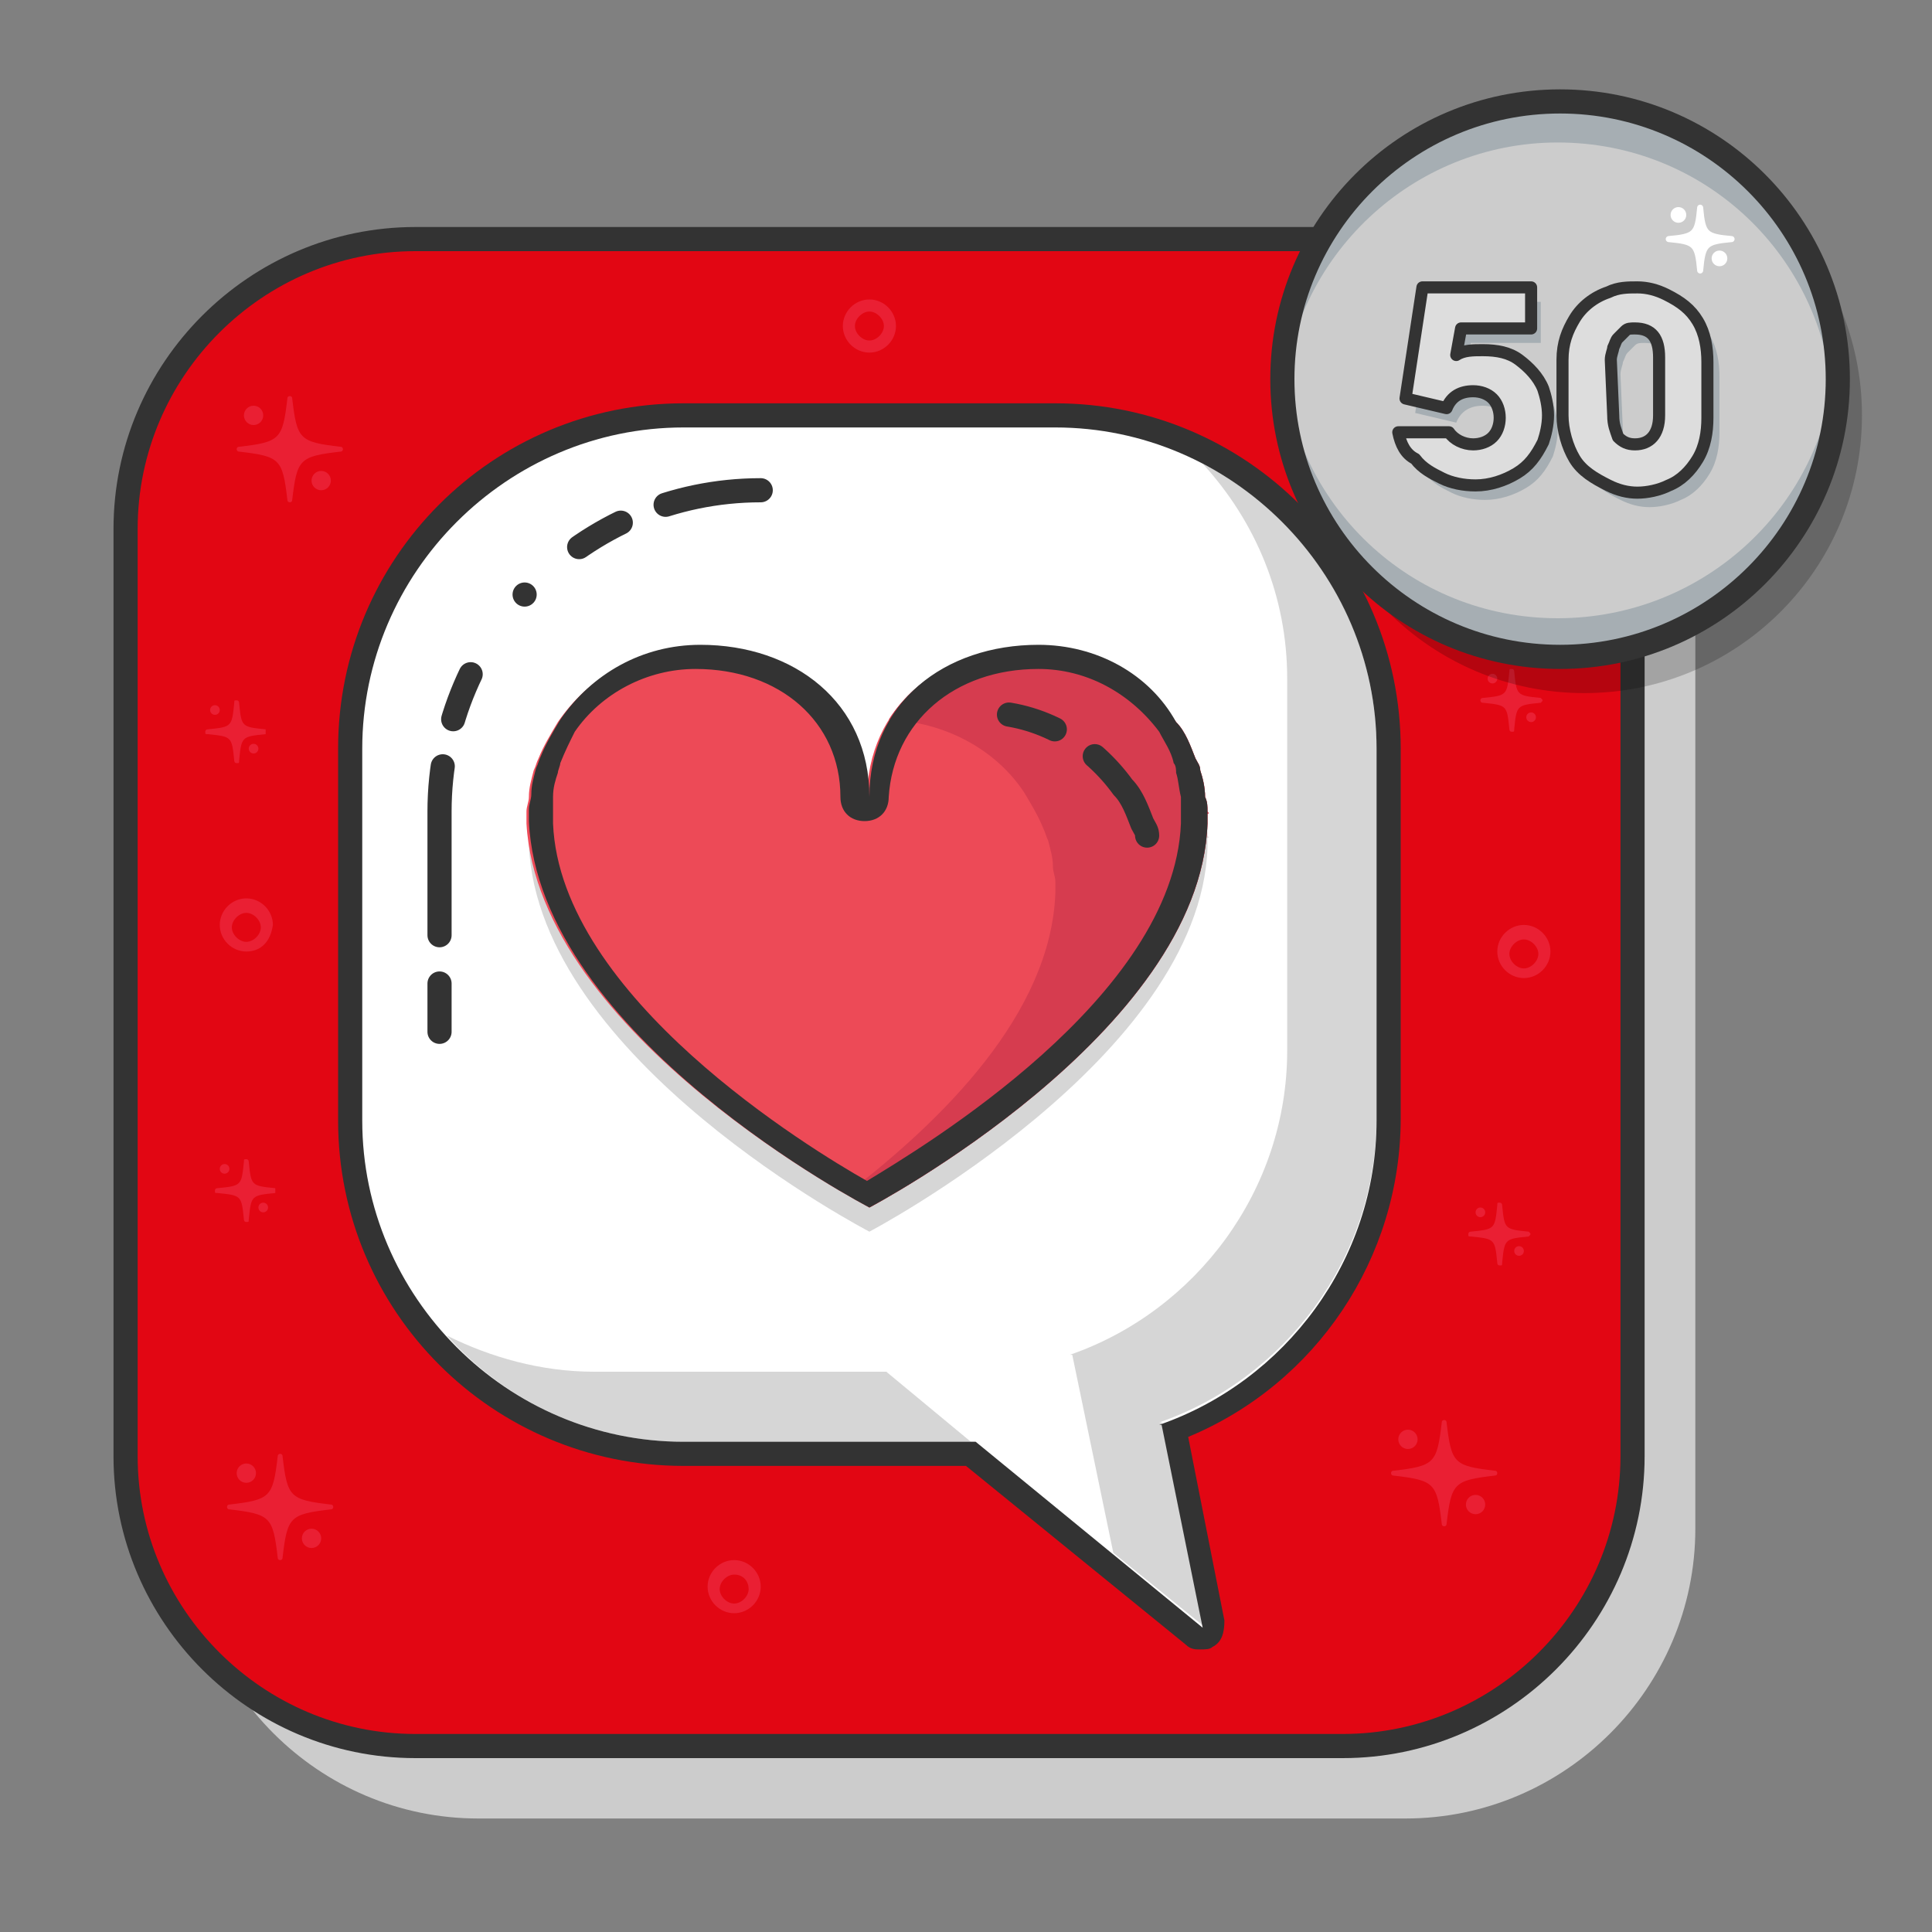
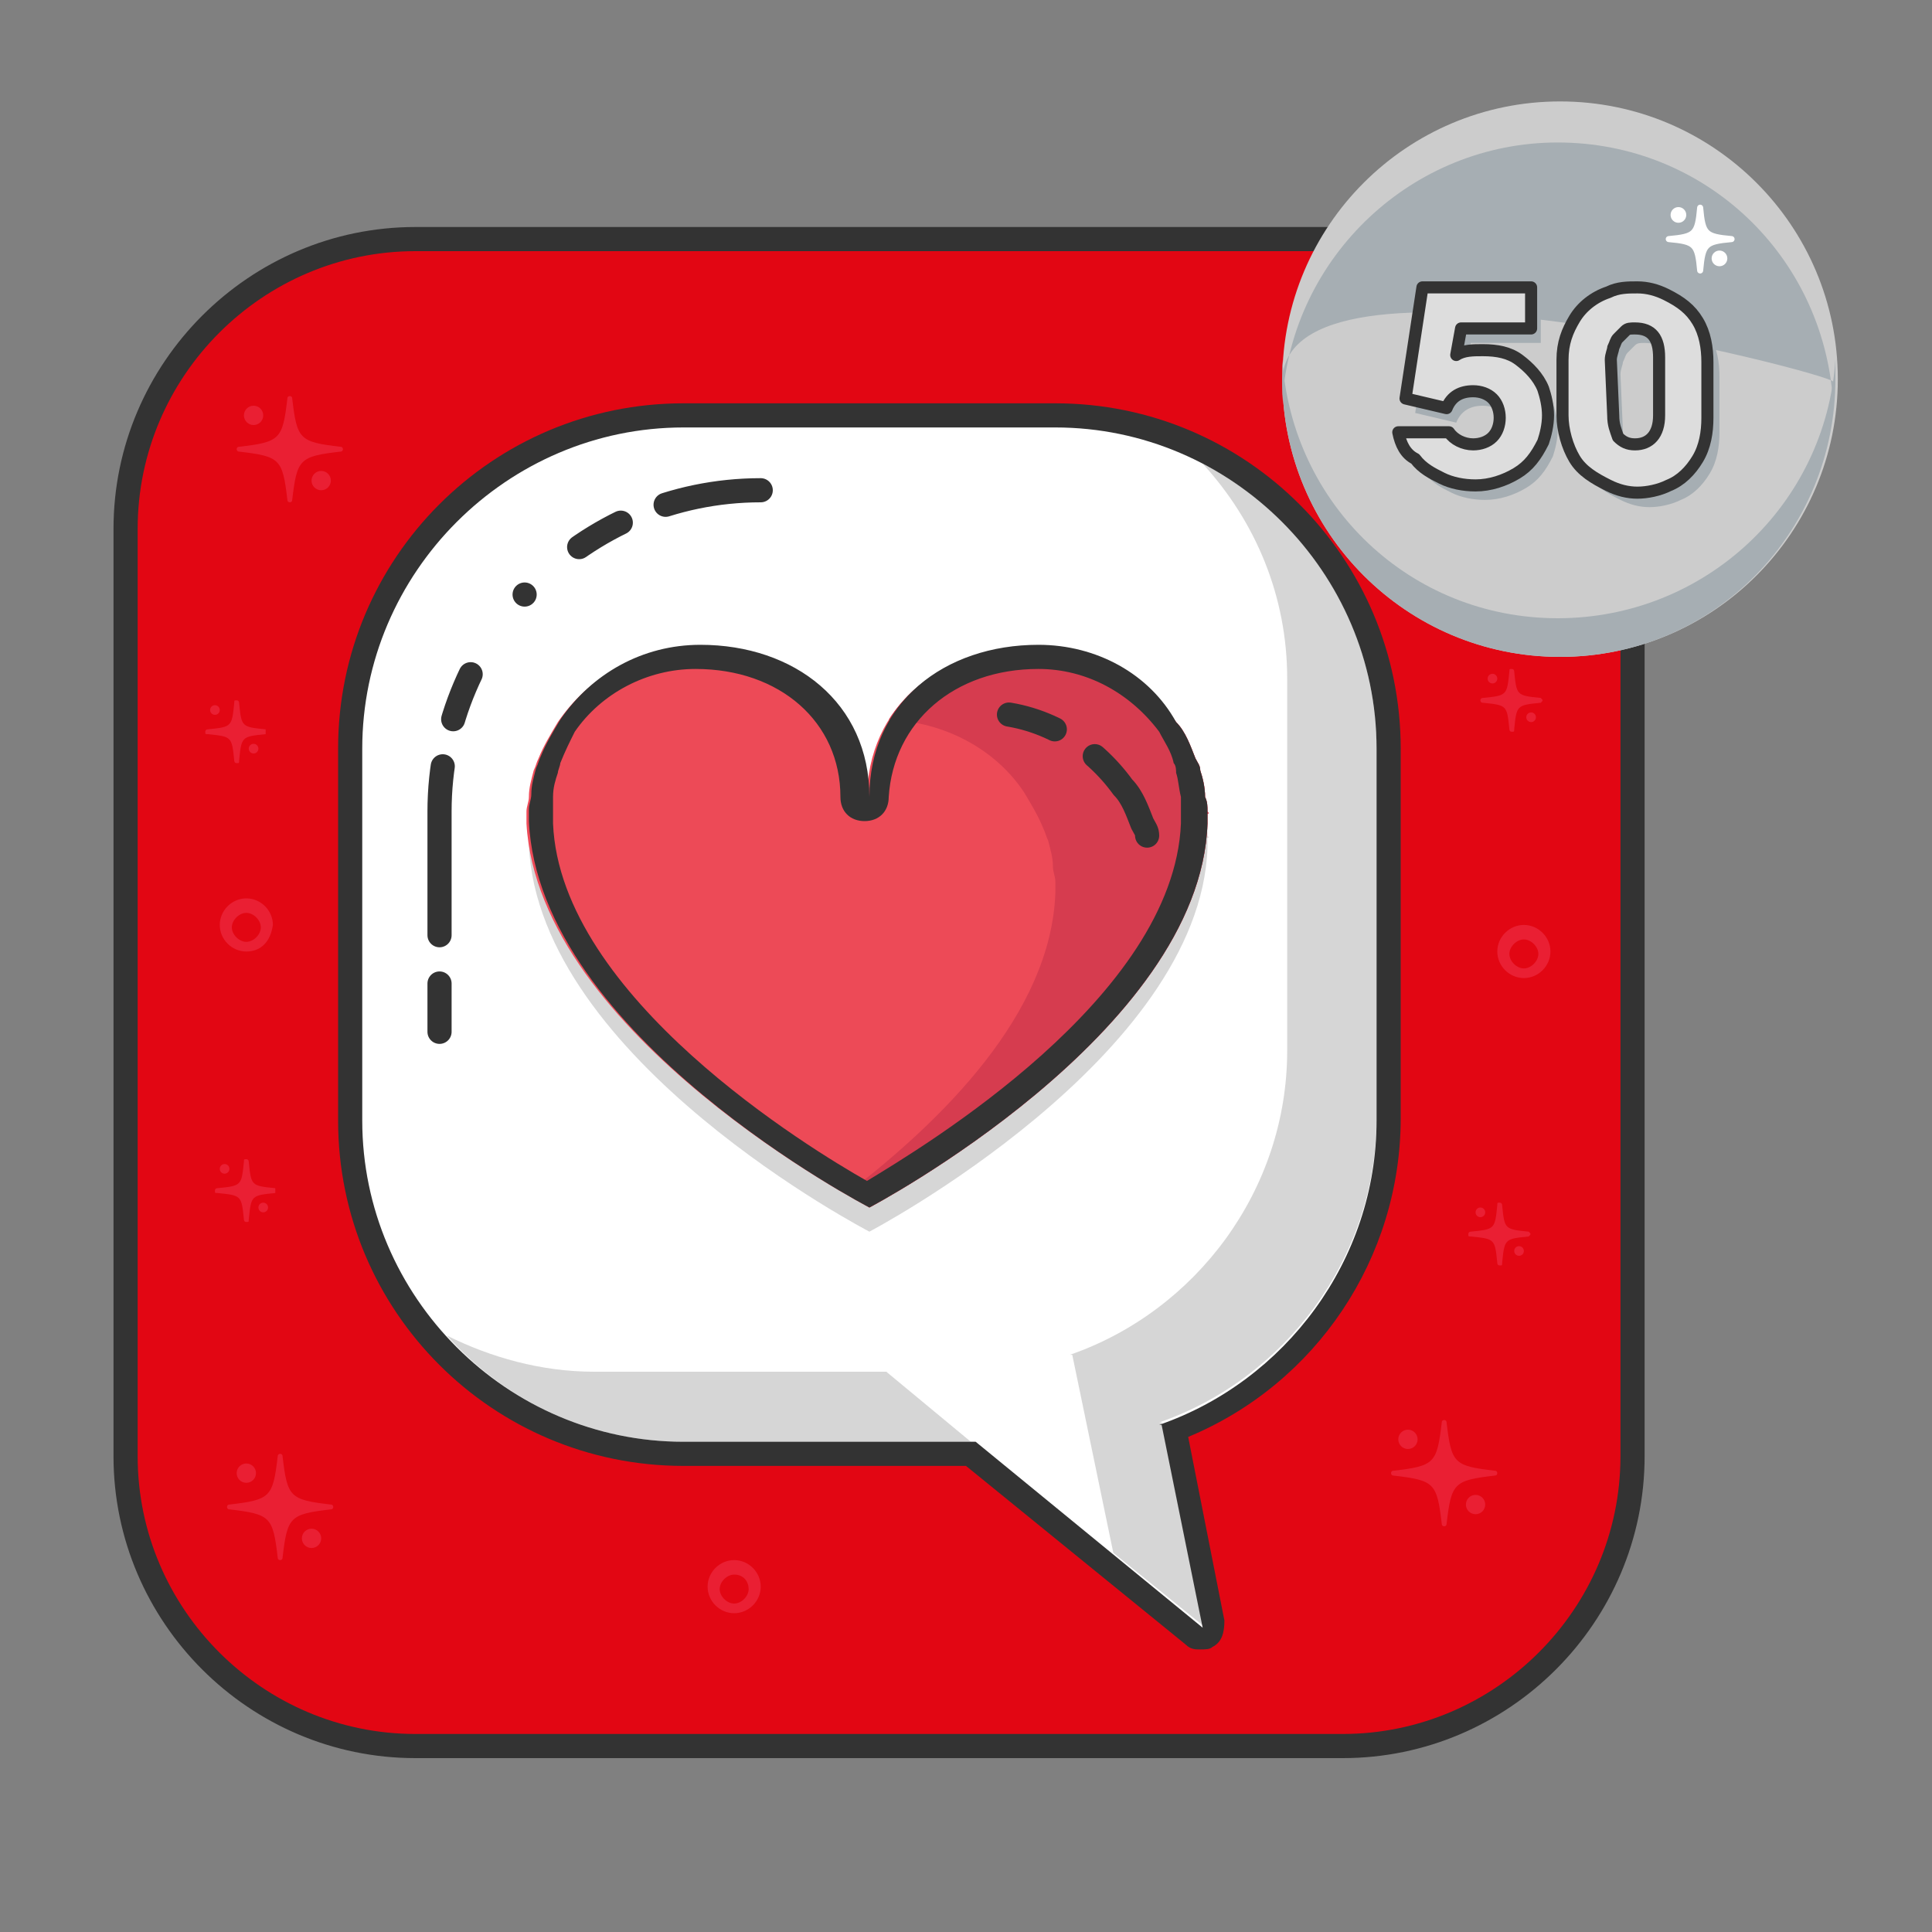
<svg xmlns="http://www.w3.org/2000/svg" version="1.1" id="Layer_1" x="0px" y="0px" viewBox="0 0 80 80" style="enable-background:new 0 0 80 80;" xml:space="preserve">
  <rect x="0" y="0" width="80" height="80" fill="#808080" stroke="none" />
  <style type="text/css">
	.st0{fill:#EA1F33;}
	.st1{fill:none;}
	.st2{fill:#CCCCCC;}
	.st3{fill:#E20613;stroke:#333333;stroke-linecap:round;stroke-linejoin:round;stroke-miterlimit:10;}
	.st4{fill:#FFFFFF;}
	.st5{fill:#333333;}
	.st6{fill:none;stroke:#333333;stroke-linecap:round;stroke-linejoin:round;stroke-miterlimit:10;stroke-dasharray:4,2,2,3,0;}
	.st7{opacity:0.2;}
	.st8{fill:#ED4A57;}
	.st9{fill:#D63C4F;}
	.st10{opacity:0.2;enable-background:new    ;}
	.st11{fill:#A6AEB3;}
	.st12{fill:none;stroke:#333333;stroke-miterlimit:10;}
	.st13{fill:#FFFFFF;stroke:#FFFFFF;stroke-width:0.25;stroke-linecap:round;stroke-linejoin:round;stroke-miterlimit:10;}
	.st14{fill:#DDDDDD;stroke:#333333;stroke-width:0.5;stroke-linecap:square;stroke-linejoin:round;stroke-miterlimit:10;}
</style>
  <title>RS-DS-Badges</title>
  <g>
    <g>
      <path class="st0" d="M62.4,21c-0.6,0-1.2-0.5-1.2-1.2s0.5-1.2,1.2-1.2s1.2,0.5,1.2,1.2S63,21,62.4,21z M62.4,19.1    c-0.4,0-0.7,0.3-0.7,0.7s0.3,0.7,0.7,0.7s0.7-0.3,0.7-0.7S62.8,19.1,62.4,19.1z" />
    </g>
    <rect y="-0.2" class="st1" width="80" height="80" />
    <g>
-       <path class="st2" d="M58.2,12.9H19.8c-6.6,0-12,5.4-12,12v38.4c0,6.6,5.4,12,12,12h38.4c6.6,0,12-5.4,12-12V24.8    C70.2,18.2,64.8,12.9,58.2,12.9" />
-     </g>
+       </g>
    <path class="st3" d="M5.2,60.3V21.9c0-6.6,5.4-12,12-12h38.4c6.6,0,12,5.4,12,12v38.4c0,6.6-5.4,12-12,12H17.2   C10.6,72.3,5.2,66.9,5.2,60.3z" />
    <g>
      <path class="st0" d="M63.1,40.5c-0.6,0-1.1-0.5-1.1-1.1c0-0.6,0.5-1.1,1.1-1.1s1.1,0.5,1.1,1.1C64.2,40,63.7,40.5,63.1,40.5z     M63.1,38.9c-0.3,0-0.6,0.3-0.6,0.6s0.3,0.6,0.6,0.6s0.6-0.3,0.6-0.6S63.4,38.9,63.1,38.9z" />
    </g>
    <g>
      <path class="st0" d="M30.4,66.8c-0.6,0-1.1-0.5-1.1-1.1c0-0.6,0.5-1.1,1.1-1.1s1.1,0.5,1.1,1.1C31.5,66.3,31,66.8,30.4,66.8z     M30.4,65.2c-0.3,0-0.6,0.3-0.6,0.6s0.3,0.6,0.6,0.6s0.6-0.3,0.6-0.6S30.8,65.2,30.4,65.2z" />
    </g>
    <g>
      <path class="st0" d="M10.2,39.4c-0.6,0-1.1-0.5-1.1-1.1c0-0.6,0.5-1.1,1.1-1.1s1.1,0.5,1.1,1.1C11.2,39,10.8,39.4,10.2,39.4z     M10.2,37.8c-0.3,0-0.6,0.3-0.6,0.6s0.3,0.6,0.6,0.6s0.6-0.3,0.6-0.6S10.5,37.8,10.2,37.8z" />
    </g>
    <g>
-       <path class="st0" d="M36,14.6c-0.6,0-1.1-0.5-1.1-1.1c0-0.6,0.5-1.1,1.1-1.1s1.1,0.5,1.1,1.1C37.1,14.1,36.6,14.6,36,14.6z     M36,12.9c-0.3,0-0.6,0.3-0.6,0.6s0.3,0.6,0.6,0.6s0.6-0.3,0.6-0.6S36.3,12.9,36,12.9z" />
-     </g>
+       </g>
    <g>
      <path class="st4" d="M49.8,67.8c-0.1,0-0.2,0-0.3-0.1l-9.2-7.6H28.3c-7.6,0-13.8-6.2-13.8-13.8V31c0-7.6,6.2-13.8,13.8-13.8h15.4    c7.6,0,13.8,6.2,13.8,13.8v15.4c0,5.7-3.5,10.8-8.8,12.9l1.6,8c0,0.2-0.1,0.4-0.2,0.5C50,67.8,49.9,67.8,49.8,67.8z" />
      <path class="st5" d="M43.7,17.7C51,17.7,57,23.7,57,31v15.4c0,5.8-3.8,10.8-9,12.6l0.1,0l1.7,8.4l-9.4-7.7H28.3    c-7.3,0-13.3-6-13.3-13.3V31c0-7.3,6-13.3,13.3-13.3L43.7,17.7 M43.7,16.7H28.3C20.4,16.7,14,23.1,14,31v15.4    c0,7.9,6.4,14.3,14.3,14.3h11.7l9.1,7.4c0.2,0.2,0.4,0.2,0.6,0.2c0.2,0,0.4,0,0.5-0.1c0.4-0.2,0.5-0.6,0.5-1.1l-1.5-7.6    c5.3-2.2,8.8-7.4,8.8-13.2V31C58,23.1,51.6,16.7,43.7,16.7L43.7,16.7z" />
    </g>
    <path class="st6" d="M31.5,20.3c-7.3,0-13.3,6-13.3,13.3v10.3" />
    <g class="st7">
      <path class="st5" d="M36.7,56.8H24.6c-2.2,0-4.3-0.6-6.1-1.5c2.4,2.7,5.9,4.4,9.8,4.4h11.9L36.7,56.8z" />
      <path class="st5" d="M49.8,19.2c2.2,2.4,3.5,5.5,3.5,8.9v15.4c0,5.8-3.8,10.8-9,12.6l0.1,0l1.7,8.2l3.7,3l-1.7-8.4l-0.1,0    c5.2-1.8,9-6.8,9-12.6V31C57,25.9,54.1,21.4,49.8,19.2z" />
    </g>
    <g class="st7">
      <path class="st5" d="M50,34.6c0-0.2,0-0.4-0.1-0.6c0-0.4-0.1-0.8-0.2-1.1c0-0.2-0.1-0.3-0.2-0.5c-0.2-0.5-0.4-1.1-0.8-1.5    c0,0,0,0,0,0l0,0c-1.3-1.8-3.4-3.1-5.8-3.1c-0.3,0-0.6,0-0.9,0c-0.1,0-0.1,0-0.2,0c-0.3,0-0.5,0.1-0.8,0.1c0,0-0.1,0-0.1,0    C38.2,28.6,36,30.8,36,34c0-3.9-3.1-6.3-7-6.3c-2.4,0-4.5,1.2-5.8,3.1l0,0c0,0,0,0,0,0c-0.3,0.5-0.6,1-0.8,1.5    c-0.1,0.2-0.1,0.3-0.2,0.5c-0.1,0.4-0.2,0.7-0.2,1.1c0,0.2-0.1,0.4-0.1,0.6c0,0,0,0.1,0,0.1c0,0.2,0,0.3,0,0.4    C22.3,43.9,36,51,36,51s13.7-7.2,14-15.9c0-0.1,0-0.3,0-0.4C50.1,34.7,50,34.6,50,34.6z" />
    </g>
    <g>
      <g>
        <path class="st8" d="M50,33.6c0-0.2,0-0.4-0.1-0.6c0-0.4-0.1-0.8-0.2-1.1c0-0.2-0.1-0.3-0.2-0.5c-0.2-0.5-0.4-1.1-0.8-1.5     c0,0,0,0,0,0l0,0c-1.3-1.8-3.4-3.1-5.8-3.1c-3.9,0-7,2.4-7,6.3c0-3.9-3.1-6.3-7-6.3c-2.4,0-4.5,1.2-5.8,3.1l0,0c0,0,0,0,0,0     c-0.3,0.5-0.6,1-0.8,1.5c-0.1,0.2-0.1,0.3-0.2,0.5c-0.1,0.4-0.2,0.7-0.2,1.1c0,0.2-0.1,0.4-0.1,0.6c0,0,0,0.1,0,0.1     c0,0.2,0,0.3,0,0.4C22.3,42.9,36,50,36,50s13.7-7.2,14-15.9c0-0.1,0-0.3,0-0.4C50.1,33.7,50,33.6,50,33.6z" />
      </g>
      <g>
        <path class="st9" d="M50,33.6c0-0.2,0-0.4-0.1-0.6c0-0.4-0.1-0.8-0.2-1.1c0-0.2-0.1-0.3-0.2-0.5c-0.2-0.5-0.4-1.1-0.8-1.5     c0,0,0,0,0,0l0,0c-1.3-1.8-3.4-3.1-5.8-3.1c-2.6,0-4.9,1.1-6.1,3c2.3,0.1,4.4,1.2,5.6,3l0,0c0,0,0,0,0,0c0.3,0.5,0.6,1,0.8,1.5     c0.1,0.2,0.1,0.3,0.2,0.5c0.1,0.4,0.2,0.7,0.2,1.1c0,0.2,0.1,0.4,0.1,0.6c0,0,0,0.1,0,0.1c0,0.2,0,0.3,0,0.4     c-0.2,5-4.7,9.4-8.6,12.4C35.7,49.8,36,50,36,50s13.7-7.2,14-15.9c0-0.1,0-0.3,0-0.4C50.1,33.7,50,33.6,50,33.6z" />
      </g>
      <g>
        <path class="st5" d="M43,27.7c2,0,3.8,1,5,2.6c0,0,0,0,0,0c0.2,0.4,0.5,0.8,0.6,1.3c0.1,0.1,0.1,0.3,0.1,0.4     c0.1,0.3,0.1,0.6,0.2,1l0,0.2c0,0.1,0,0.3,0,0.4c0,0,0,0.1,0,0.1c0,0,0,0.1,0,0.1c0,0.1,0,0.2,0,0.3c-0.3,7.2-10.7,13.4-13,14.8     c-2.3-1.3-12.7-7.6-13-14.8c0-0.1,0-0.2,0-0.3c0,0,0-0.1,0-0.1c0,0,0-0.1,0-0.1c0-0.1,0-0.3,0-0.4l0-0.2c0-0.4,0.1-0.7,0.2-1     c0-0.1,0.1-0.3,0.1-0.4c0.2-0.5,0.4-0.9,0.6-1.3c0,0,0,0,0,0c1.1-1.6,3-2.6,5-2.6c3.5,0,6,2.2,6,5.3c0,0.6,0.4,1,1,1s1-0.4,1-1     C37,29.9,39.5,27.7,43,27.7 M43,26.7c-3.9,0-7,2.4-7,6.3c0-3.9-3.1-6.3-7-6.3c-2.4,0-4.5,1.2-5.8,3.1l0,0c0,0,0,0,0,0     c-0.3,0.5-0.6,1-0.8,1.5c-0.1,0.2-0.1,0.3-0.2,0.5c-0.1,0.4-0.2,0.7-0.2,1.1c0,0.2-0.1,0.4-0.1,0.6c0,0,0,0.1,0,0.1     c0,0.2,0,0.3,0,0.4C22.3,42.9,36,50,36,50s13.7-7.2,14-15.9c0-0.1,0-0.3,0-0.4c0,0,0-0.1,0-0.1c0-0.2,0-0.4-0.1-0.6     c0-0.4-0.1-0.8-0.2-1.1c0-0.2-0.1-0.3-0.2-0.5c-0.2-0.5-0.4-1.1-0.8-1.5c0,0,0,0,0,0l0,0C47.6,27.9,45.4,26.7,43,26.7L43,26.7z" />
      </g>
      <path class="st6" d="M47.5,34.6c0-0.2-0.1-0.3-0.2-0.5c-0.2-0.5-0.4-1.1-0.8-1.5c0,0,0,0,0,0l0,0c-1.3-1.8-3.4-3.1-5.8-3.1" />
    </g>
    <g>
      <path class="st0" d="M63,19.8c-1.7-0.2-1.8-0.3-2-2c0-0.1-0.1-0.1-0.1-0.1s-0.1,0-0.1,0.1c-0.2,1.7-0.3,1.8-2,2    c-0.1,0-0.1,0.1-0.1,0.1s0,0.1,0.1,0.1c1.7,0.2,1.8,0.3,2,2c0,0.1,0.1,0.1,0.1,0.1s0.1,0,0.1-0.1c0.2-1.7,0.3-1.8,2-2    c0.1,0,0.1-0.1,0.1-0.1S63,19.8,63,19.8z" />
      <circle class="st0" cx="59.4" cy="18.4" r="0.4" />
      <circle class="st0" cx="62.1" cy="21.2" r="0.4" />
    </g>
    <g>
      <path class="st0" d="M13.7,62.3c-1.7-0.2-1.8-0.3-2-2c0-0.1-0.1-0.1-0.1-0.1s-0.1,0-0.1,0.1c-0.2,1.7-0.3,1.8-2,2    c-0.1,0-0.1,0.1-0.1,0.1s0,0.1,0.1,0.1c1.7,0.2,1.8,0.3,2,2c0,0.1,0.1,0.1,0.1,0.1s0.1,0,0.1-0.1c0.2-1.7,0.3-1.8,2-2    c0.1,0,0.1-0.1,0.1-0.1S13.8,62.3,13.7,62.3z" />
      <circle class="st0" cx="10.2" cy="61" r="0.4" />
      <circle class="st0" cx="12.9" cy="63.7" r="0.4" />
    </g>
    <g>
      <path class="st0" d="M14.1,18.5c-1.7-0.2-1.8-0.3-2-2c0-0.1-0.1-0.1-0.1-0.1s-0.1,0-0.1,0.1c-0.2,1.7-0.3,1.8-2,2    c-0.1,0-0.1,0.1-0.1,0.1s0,0.1,0.1,0.1c1.7,0.2,1.8,0.3,2,2c0,0.1,0.1,0.1,0.1,0.1s0.1,0,0.1-0.1c0.2-1.7,0.3-1.8,2-2    c0.1,0,0.1-0.1,0.1-0.1S14.2,18.5,14.1,18.5z" />
      <circle class="st0" cx="10.5" cy="17.2" r="0.4" />
      <circle class="st0" cx="13.3" cy="19.9" r="0.4" />
    </g>
    <g>
      <path class="st0" d="M61.9,60.9c-1.7-0.2-1.8-0.3-2-2c0-0.1-0.1-0.1-0.1-0.1s-0.1,0-0.1,0.1c-0.2,1.7-0.3,1.8-2,2    c-0.1,0-0.1,0.1-0.1,0.1s0,0.1,0.1,0.1c1.7,0.2,1.8,0.3,2,2c0,0.1,0.1,0.1,0.1,0.1s0.1,0,0.1-0.1c0.2-1.7,0.3-1.8,2-2    c0.1,0,0.1-0.1,0.1-0.1S62,60.9,61.9,60.9z" />
      <circle class="st0" cx="58.3" cy="59.6" r="0.4" />
      <circle class="st0" cx="61.1" cy="62.3" r="0.4" />
    </g>
    <g>
      <path class="st0" d="M63.3,51c-1-0.1-1-0.1-1.1-1.1c0,0,0-0.1-0.1-0.1s-0.1,0-0.1,0.1c-0.1,1-0.1,1-1.1,1.1c0,0-0.1,0-0.1,0.1    s0,0.1,0.1,0.1c1,0.1,1,0.1,1.1,1.1c0,0,0,0.1,0.1,0.1s0.1,0,0.1-0.1c0.1-1,0.1-1,1.1-1.1C63.4,51.1,63.4,51.1,63.3,51    C63.4,51,63.4,51,63.3,51z" />
      <circle class="st0" cx="61.3" cy="50.2" r="0.2" />
      <circle class="st0" cx="62.9" cy="51.8" r="0.2" />
    </g>
    <g>
      <path class="st0" d="M63.8,28.9c-1-0.1-1-0.1-1.1-1.1c0,0,0-0.1-0.1-0.1s-0.1,0-0.1,0.1c-0.1,1-0.1,1-1.1,1.1c0,0-0.1,0-0.1,0.1    c0,0,0,0.1,0.1,0.1c1,0.1,1,0.1,1.1,1.1c0,0,0,0.1,0.1,0.1s0.1,0,0.1-0.1c0.1-1,0.1-1,1.1-1.1C63.9,29,63.9,29,63.8,28.9    C63.9,28.9,63.9,28.9,63.8,28.9z" />
      <circle class="st0" cx="61.8" cy="28.1" r="0.2" />
      <circle class="st0" cx="63.4" cy="29.7" r="0.2" />
    </g>
    <g>
      <path class="st0" d="M11.4,49.2c-1-0.1-1-0.1-1.1-1.1c0,0,0-0.1-0.1-0.1s-0.1,0-0.1,0.1c-0.1,1-0.1,1-1.1,1.1c0,0-0.1,0-0.1,0.1    s0,0.1,0.1,0.1c1,0.1,1,0.1,1.1,1.1c0,0,0,0.1,0.1,0.1s0.1,0,0.1-0.1c0.1-1,0.1-1,1.1-1.1C11.4,49.3,11.4,49.3,11.4,49.2    C11.4,49.2,11.4,49.2,11.4,49.2z" />
      <circle class="st0" cx="9.3" cy="48.4" r="0.2" />
      <circle class="st0" cx="10.9" cy="50" r="0.2" />
    </g>
    <g>
      <path class="st0" d="M11,30.2c-1-0.1-1-0.1-1.1-1.1c0,0,0-0.1-0.1-0.1s-0.1,0-0.1,0.1c-0.1,1-0.1,1-1.1,1.1c0,0-0.1,0-0.1,0.1    s0,0.1,0.1,0.1c1,0.1,1,0.1,1.1,1.1c0,0,0,0.1,0.1,0.1s0.1,0,0.1-0.1c0.1-1,0.1-1,1.1-1.1C11,30.3,11,30.3,11,30.2    C11,30.2,11,30.2,11,30.2z" />
      <circle class="st0" cx="8.9" cy="29.4" r="0.2" />
      <circle class="st0" cx="10.5" cy="31" r="0.2" />
    </g>
  </g>
  <g>
    <g>
      <g>
-         <circle class="st10" cx="65.6" cy="17.2" r="11.5" />
        <circle class="st2" cx="64.6" cy="15.7" r="11.5" />
        <path class="st11" d="M64.5,25.6c-6.1,0-11-4.7-11.4-10.7c0,0.2,0,0.5,0,0.8c0,6.3,5.1,11.5,11.5,11.5S76,22,76,15.7     c0-0.3,0-0.5,0-0.8C75.6,20.9,70.6,25.6,64.5,25.6z" />
-         <path class="st11" d="M64.5,5.9c6.1,0,11,4.7,11.4,10.7c0-0.2,0-0.5,0-0.8c0-6.3-5.1-11.5-11.5-11.5S53.1,9.5,53.1,15.8     c0,0.3,0,0.5,0,0.8C53.5,10.6,58.5,5.9,64.5,5.9z" />
-         <circle class="st12" cx="64.6" cy="15.7" r="11.5" />
+         <path class="st11" d="M64.5,5.9c6.1,0,11,4.7,11.4,10.7c0-0.2,0-0.5,0-0.8S53.1,9.5,53.1,15.8     c0,0.3,0,0.5,0,0.8C53.5,10.6,58.5,5.9,64.5,5.9z" />
        <g>
          <path class="st13" d="M70.4,8.6c-0.1,1.1-0.2,1.2-1.3,1.3c1.1,0.1,1.2,0.2,1.3,1.3c0.1-1.1,0.2-1.2,1.3-1.3      C70.6,9.8,70.5,9.7,70.4,8.6z" />
          <circle class="st13" cx="69.5" cy="8.9" r="0.2" />
          <circle class="st13" cx="71.2" cy="10.7" r="0.2" />
        </g>
      </g>
    </g>
    <g>
      <g>
        <g>
          <path class="st11" d="M58.3,18.5h2.1c0.2,0.3,0.6,0.5,1,0.5c0.3,0,0.6-0.1,0.8-0.3c0.2-0.2,0.3-0.5,0.3-0.8      c0-0.3-0.1-0.6-0.3-0.8c-0.2-0.2-0.5-0.3-0.8-0.3c-0.5,0-0.9,0.2-1.1,0.7l-1.7-0.4l0.7-4.6h4.5v1.7h-2.9l-0.2,1.1      c0.3-0.2,0.7-0.2,1.1-0.2c0.6,0,1.1,0.1,1.5,0.4c0.4,0.3,0.8,0.7,1,1.2c0.1,0.3,0.2,0.7,0.2,1.1c0,0.4-0.1,0.8-0.2,1.1      c-0.3,0.6-0.6,1-1.1,1.3c-0.5,0.3-1.1,0.5-1.7,0.5c-0.5,0-1-0.1-1.4-0.3c-0.4-0.2-0.8-0.4-1.1-0.8C58.6,19.4,58.4,19,58.3,18.5z      " />
        </g>
        <g>
          <path class="st11" d="M65.2,17.8v-2.3c0-0.7,0.2-1.2,0.5-1.7s0.8-0.9,1.4-1.1c0.4-0.2,0.8-0.2,1.2-0.2c0.4,0,0.8,0.1,1.2,0.3      c0.6,0.3,1,0.6,1.3,1.1c0.3,0.5,0.4,1.1,0.4,1.7v2.3c0,0.6-0.1,1.2-0.4,1.7c-0.3,0.5-0.7,0.9-1.2,1.1c-0.4,0.2-0.9,0.3-1.3,0.3      c-0.4,0-0.8-0.1-1.2-0.3c-0.6-0.3-1.1-0.6-1.4-1.1S65.2,18.4,65.2,17.8z M67.2,17.8c0,0.4,0.1,0.6,0.2,0.9      c0.2,0.2,0.4,0.3,0.7,0.3c0.6,0,1-0.4,1-1.2v-2.4c0-0.8-0.3-1.2-1-1.2c-0.2,0-0.3,0-0.4,0.1s-0.2,0.2-0.3,0.3s-0.1,0.2-0.2,0.4      c0,0.1-0.1,0.3-0.1,0.5L67.2,17.8L67.2,17.8z" />
        </g>
      </g>
      <g>
        <path class="st14" d="M57.9,17.9H60c0.2,0.3,0.6,0.5,1,0.5c0.3,0,0.6-0.1,0.8-0.3c0.2-0.2,0.3-0.5,0.3-0.8c0-0.3-0.1-0.6-0.3-0.8     c-0.2-0.2-0.5-0.3-0.8-0.3c-0.5,0-0.9,0.2-1.1,0.7l-1.7-0.4l0.7-4.6h4.5v1.7h-2.9l-0.2,1.1c0.3-0.2,0.7-0.2,1.1-0.2     c0.6,0,1.1,0.1,1.5,0.4c0.4,0.3,0.8,0.7,1,1.2c0.1,0.3,0.2,0.7,0.2,1.1c0,0.4-0.1,0.8-0.2,1.1c-0.3,0.6-0.6,1-1.1,1.3     c-0.5,0.3-1.1,0.5-1.7,0.5c-0.5,0-1-0.1-1.4-0.3c-0.4-0.2-0.8-0.4-1.1-0.8C58.2,18.8,58,18.4,57.9,17.9z" />
        <path class="st14" d="M64.7,17.2v-2.3c0-0.7,0.2-1.2,0.5-1.7s0.8-0.9,1.4-1.1c0.4-0.2,0.8-0.2,1.2-0.2c0.4,0,0.8,0.1,1.2,0.3     c0.6,0.3,1,0.6,1.3,1.1c0.3,0.5,0.4,1.1,0.4,1.7v2.3c0,0.6-0.1,1.2-0.4,1.7c-0.3,0.5-0.7,0.9-1.2,1.1c-0.4,0.2-0.9,0.3-1.3,0.3     c-0.4,0-0.8-0.1-1.2-0.3c-0.6-0.3-1.1-0.6-1.4-1.1S64.7,17.8,64.7,17.2z M66.8,17.2c0,0.4,0.1,0.6,0.2,0.9     c0.2,0.2,0.4,0.3,0.7,0.3c0.6,0,1-0.4,1-1.2v-2.4c0-0.8-0.3-1.2-1-1.2c-0.2,0-0.3,0-0.4,0.1S67.1,13.9,67,14s-0.1,0.2-0.2,0.4     c0,0.1-0.1,0.3-0.1,0.5L66.8,17.2L66.8,17.2z" />
      </g>
    </g>
  </g>
</svg>